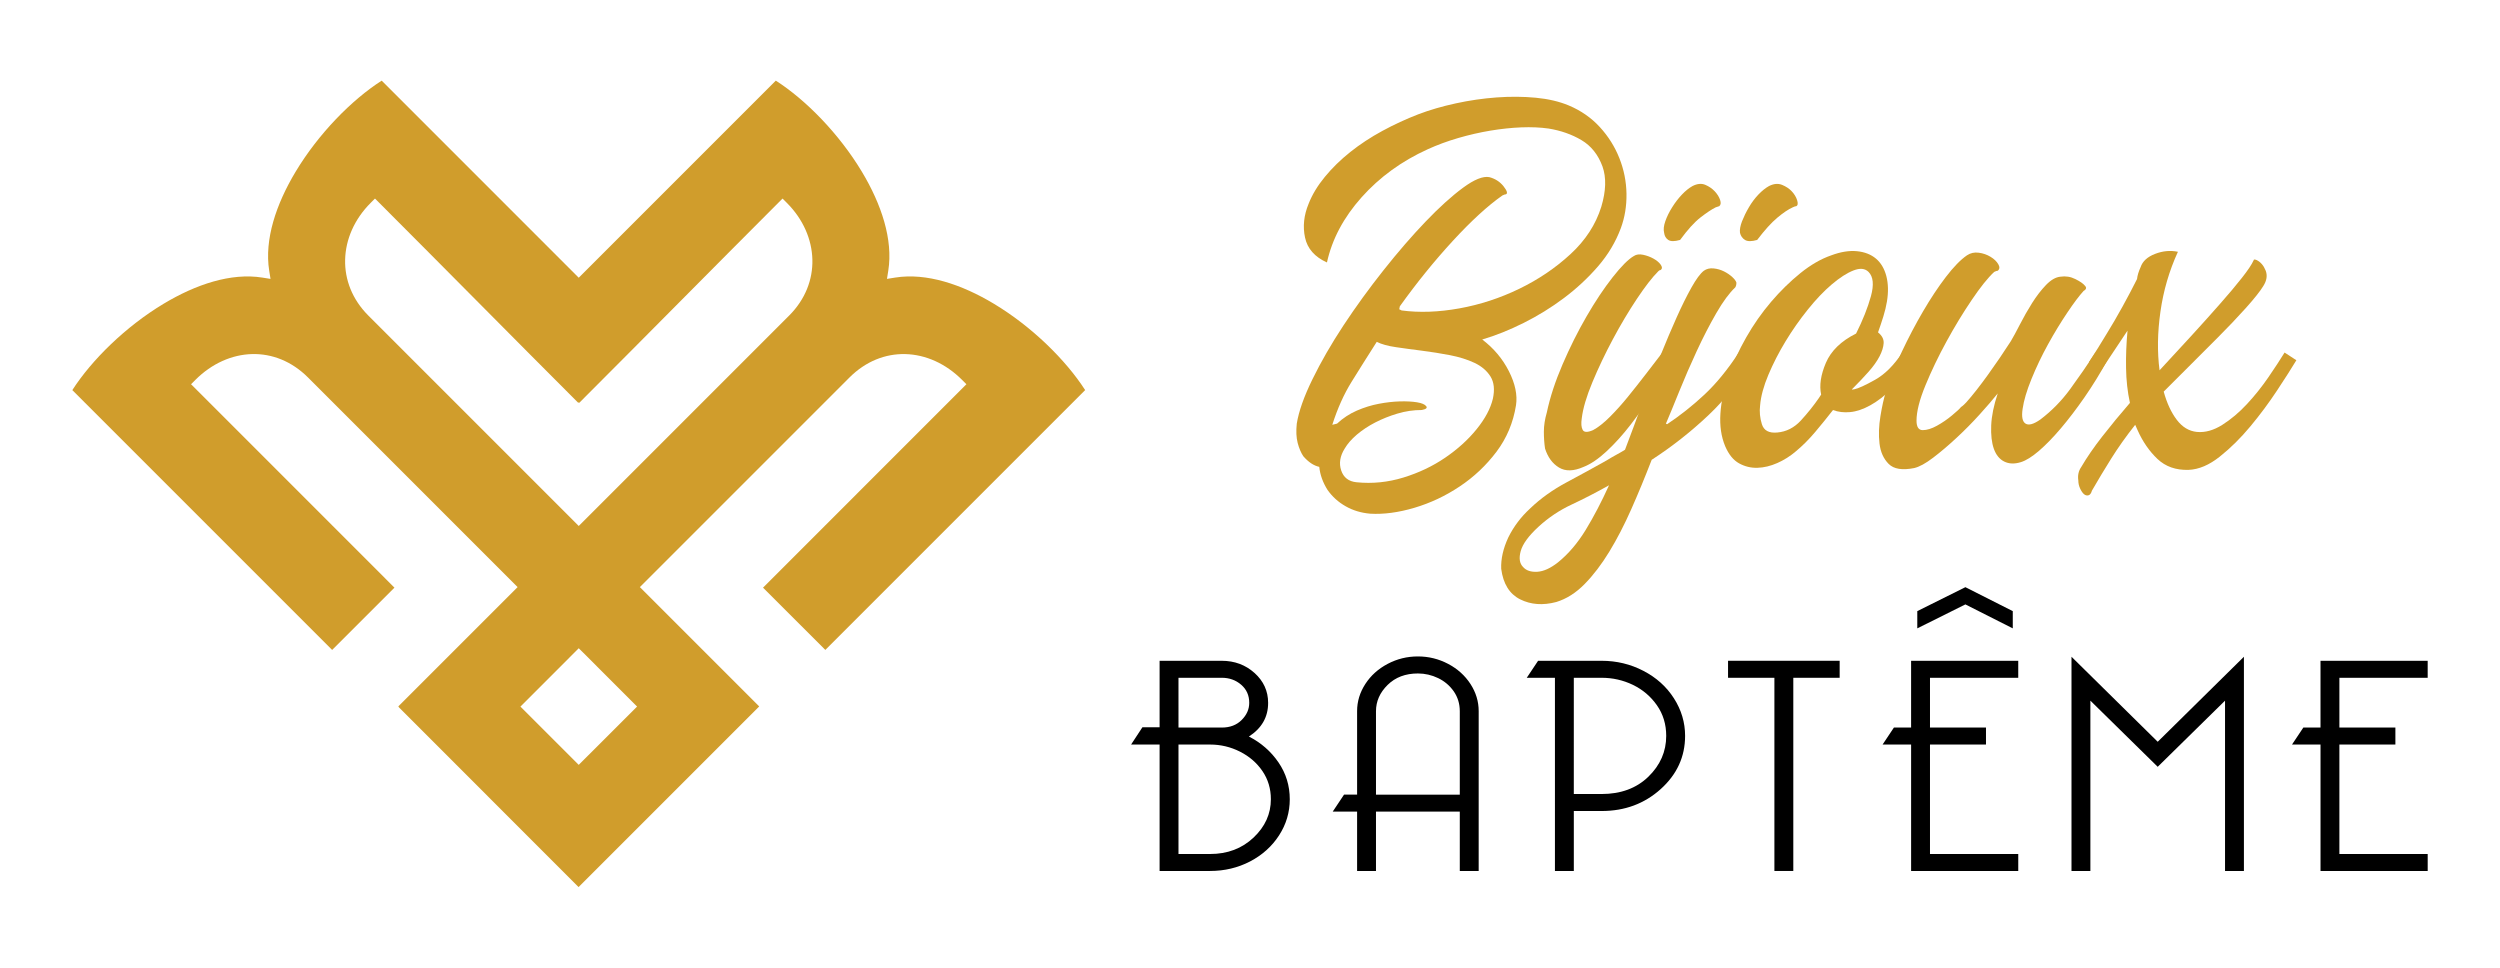
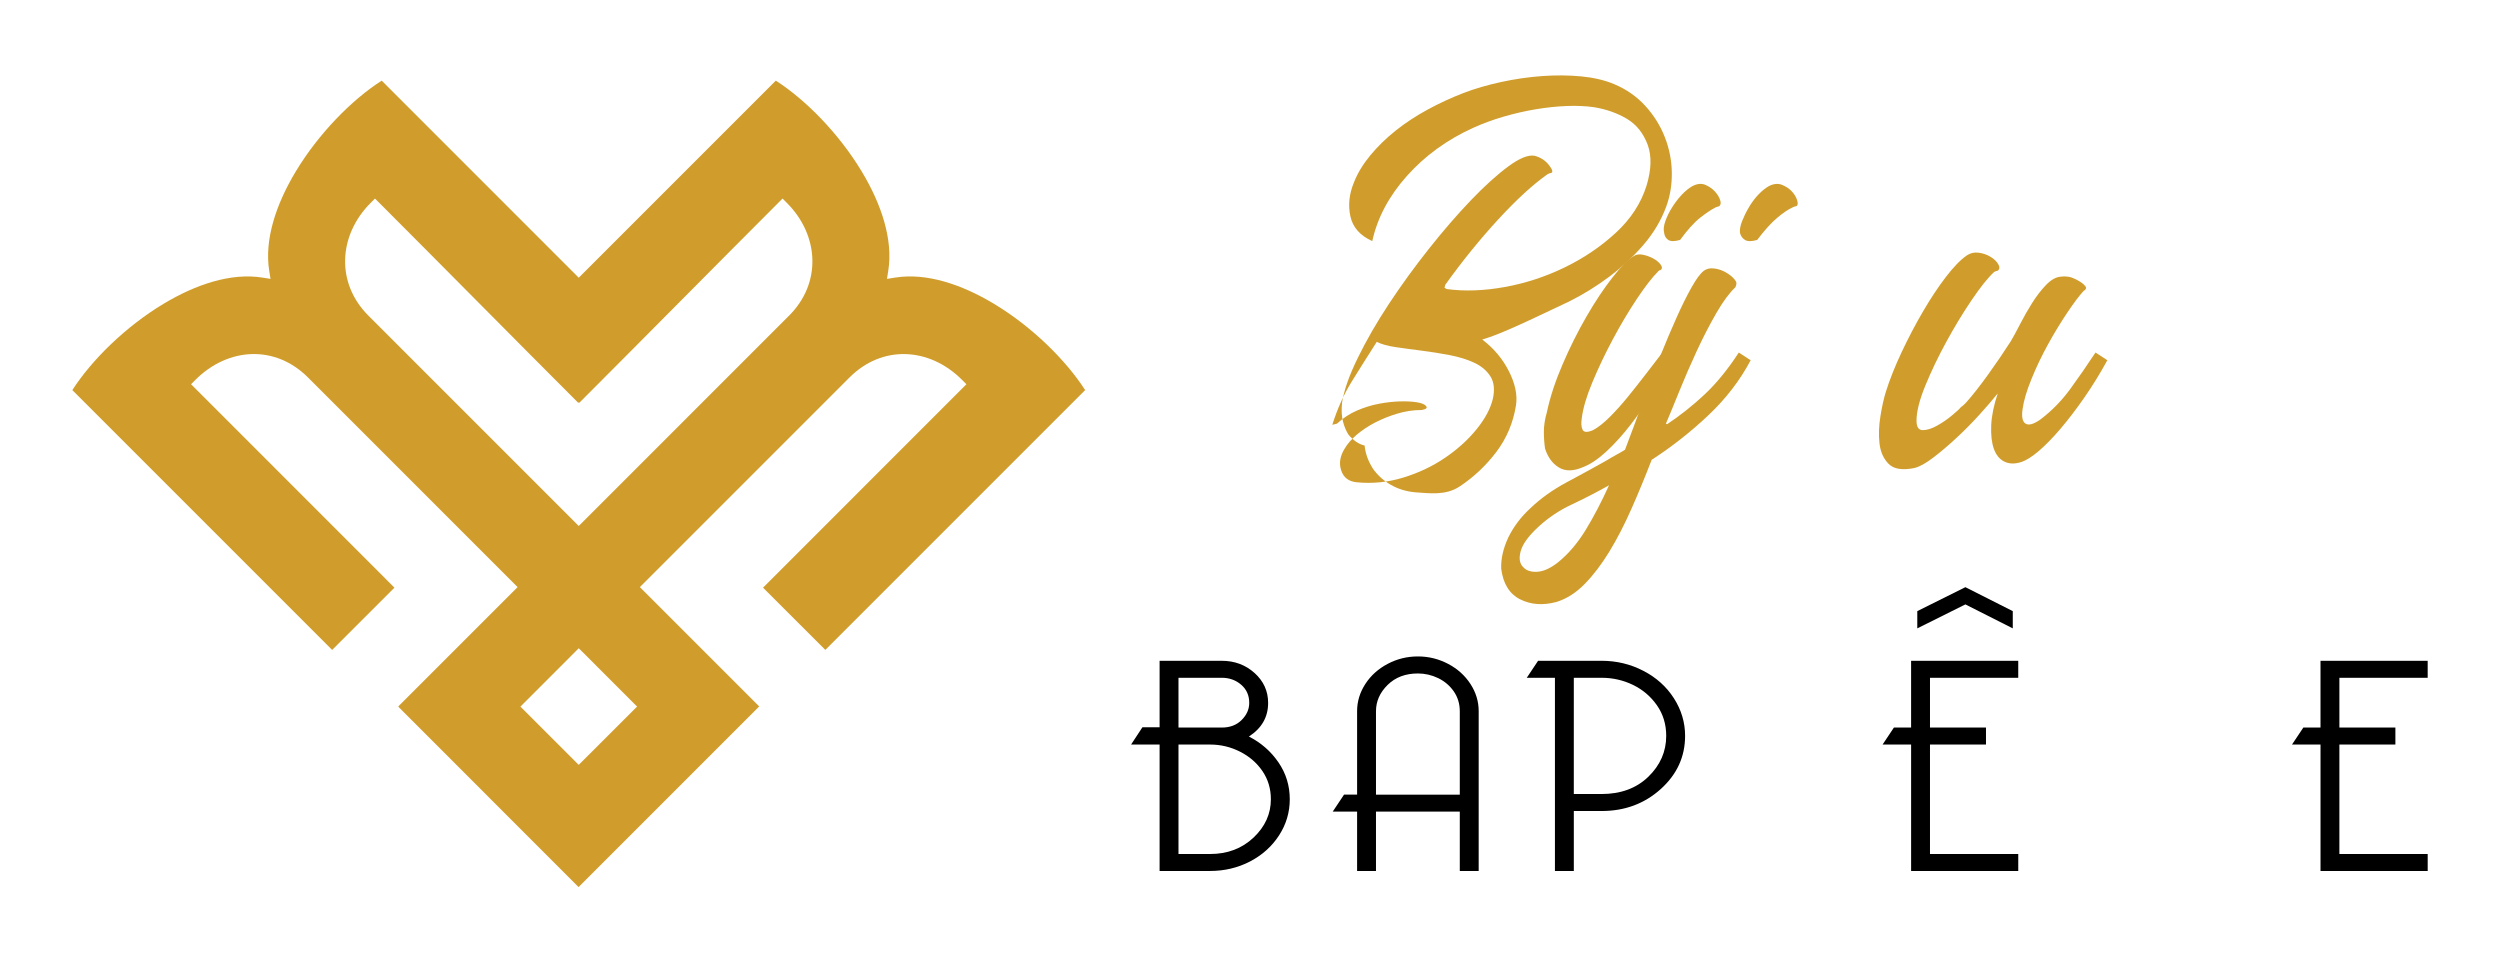
<svg xmlns="http://www.w3.org/2000/svg" version="1.1" id="Calque_1" x="0px" y="0px" width="155px" height="60px" viewBox="0 0 155 60" enable-background="new 0 0 155 60" xml:space="preserve">
  <g>
    <g>
      <g>
-         <path fill="#D09D2C" d="M91.898,21.049c0.709,0.538,1.261,1.193,1.653,1.965c0.391,0.771,0.538,1.476,0.441,2.113     c-0.172,1.078-0.576,2.038-1.212,2.884c-0.638,0.844-1.396,1.561-2.278,2.148c-0.881,0.589-1.818,1.03-2.81,1.324     s-1.905,0.414-2.737,0.366c-0.563-0.049-1.071-0.201-1.524-0.46c-0.454-0.256-0.827-0.594-1.121-1.01     c-0.294-0.466-0.466-0.942-0.515-1.434c-0.342-0.073-0.673-0.293-0.991-0.661c-0.147-0.221-0.263-0.496-0.349-0.825     c-0.086-0.332-0.104-0.729-0.055-1.194c0.122-0.759,0.446-1.678,0.974-2.755c0.526-1.078,1.169-2.192,1.928-3.345     c0.759-1.149,1.586-2.29,2.48-3.416c0.893-1.127,1.763-2.131,2.607-3.012c0.846-0.882,1.617-1.58,2.314-2.094     c0.698-0.515,1.243-0.734,1.635-0.661c0.368,0.098,0.661,0.288,0.882,0.568c0.221,0.282,0.269,0.447,0.146,0.496     c-0.049,0-0.123,0.024-0.22,0.074c-0.907,0.636-1.929,1.573-3.068,2.81c-1.139,1.238-2.236,2.59-3.289,4.061l-0.036,0.183     l0.147,0.073c1.102,0.147,2.296,0.104,3.582-0.128c1.286-0.232,2.521-0.637,3.71-1.213c1.188-0.575,2.247-1.291,3.177-2.149     c0.931-0.856,1.567-1.836,1.911-2.938c0.293-0.979,0.318-1.813,0.074-2.498c-0.27-0.734-0.705-1.28-1.305-1.635     s-1.279-0.593-2.039-0.717c-0.515-0.073-1.078-0.097-1.69-0.073c-0.612,0.025-1.249,0.092-1.91,0.202s-1.329,0.263-2.002,0.459     c-0.674,0.196-1.304,0.43-1.892,0.698c-1.617,0.734-2.982,1.728-4.097,2.976s-1.831,2.596-2.149,4.041     c-0.759-0.342-1.211-0.857-1.359-1.544c-0.147-0.684-0.073-1.382,0.221-2.093c0.22-0.563,0.556-1.121,1.01-1.672     c0.453-0.551,0.979-1.065,1.58-1.543c0.6-0.478,1.261-0.912,1.984-1.304c0.722-0.392,1.463-0.734,2.222-1.028     c0.711-0.271,1.488-0.497,2.333-0.68c0.845-0.184,1.689-0.306,2.535-0.368c0.845-0.061,1.653-0.054,2.425,0.019     c0.771,0.074,1.451,0.233,2.039,0.478c0.759,0.318,1.402,0.767,1.929,1.342c0.526,0.574,0.93,1.217,1.212,1.929     c0.281,0.71,0.428,1.445,0.44,2.204c0.012,0.759-0.105,1.468-0.349,2.13c-0.319,0.858-0.79,1.647-1.414,2.369     c-0.625,0.723-1.329,1.378-2.113,1.966c-0.784,0.588-1.617,1.103-2.498,1.543C93.588,20.46,92.73,20.805,91.898,21.049z      M85.358,21.195c-0.563,0.881-1.083,1.709-1.561,2.479c-0.478,0.772-0.876,1.66-1.195,2.663l0.294-0.072     c0.368-0.343,0.778-0.612,1.231-0.809c0.452-0.195,0.906-0.336,1.359-0.421c0.453-0.087,0.887-0.136,1.303-0.149     c0.417-0.011,0.772,0.008,1.066,0.056c0.294,0.049,0.483,0.128,0.569,0.24c0.085,0.108-0.006,0.188-0.275,0.238     c-0.515,0-1.016,0.074-1.506,0.221c-0.49,0.146-0.949,0.33-1.377,0.55c-0.429,0.222-0.808,0.473-1.139,0.753     c-0.331,0.282-0.582,0.57-0.754,0.863c-0.293,0.466-0.367,0.919-0.22,1.358c0.147,0.442,0.465,0.688,0.955,0.735     c0.98,0.099,1.948,0,2.903-0.293s1.818-0.704,2.59-1.231c0.771-0.525,1.42-1.113,1.946-1.763     c0.527-0.648,0.864-1.279,1.011-1.892c0.122-0.563,0.073-1.023-0.147-1.378c-0.221-0.354-0.551-0.637-0.992-0.846     c-0.441-0.207-0.95-0.366-1.525-0.478c-0.575-0.11-1.151-0.201-1.727-0.275c-0.575-0.072-1.115-0.146-1.616-0.22     C86.05,21.453,85.653,21.342,85.358,21.195z" />
+         <path fill="#D09D2C" d="M91.898,21.049c0.709,0.538,1.261,1.193,1.653,1.965c0.391,0.771,0.538,1.476,0.441,2.113     c-0.172,1.078-0.576,2.038-1.212,2.884c-0.638,0.844-1.396,1.561-2.278,2.148s-1.905,0.414-2.737,0.366c-0.563-0.049-1.071-0.201-1.524-0.46c-0.454-0.256-0.827-0.594-1.121-1.01     c-0.294-0.466-0.466-0.942-0.515-1.434c-0.342-0.073-0.673-0.293-0.991-0.661c-0.147-0.221-0.263-0.496-0.349-0.825     c-0.086-0.332-0.104-0.729-0.055-1.194c0.122-0.759,0.446-1.678,0.974-2.755c0.526-1.078,1.169-2.192,1.928-3.345     c0.759-1.149,1.586-2.29,2.48-3.416c0.893-1.127,1.763-2.131,2.607-3.012c0.846-0.882,1.617-1.58,2.314-2.094     c0.698-0.515,1.243-0.734,1.635-0.661c0.368,0.098,0.661,0.288,0.882,0.568c0.221,0.282,0.269,0.447,0.146,0.496     c-0.049,0-0.123,0.024-0.22,0.074c-0.907,0.636-1.929,1.573-3.068,2.81c-1.139,1.238-2.236,2.59-3.289,4.061l-0.036,0.183     l0.147,0.073c1.102,0.147,2.296,0.104,3.582-0.128c1.286-0.232,2.521-0.637,3.71-1.213c1.188-0.575,2.247-1.291,3.177-2.149     c0.931-0.856,1.567-1.836,1.911-2.938c0.293-0.979,0.318-1.813,0.074-2.498c-0.27-0.734-0.705-1.28-1.305-1.635     s-1.279-0.593-2.039-0.717c-0.515-0.073-1.078-0.097-1.69-0.073c-0.612,0.025-1.249,0.092-1.91,0.202s-1.329,0.263-2.002,0.459     c-0.674,0.196-1.304,0.43-1.892,0.698c-1.617,0.734-2.982,1.728-4.097,2.976s-1.831,2.596-2.149,4.041     c-0.759-0.342-1.211-0.857-1.359-1.544c-0.147-0.684-0.073-1.382,0.221-2.093c0.22-0.563,0.556-1.121,1.01-1.672     c0.453-0.551,0.979-1.065,1.58-1.543c0.6-0.478,1.261-0.912,1.984-1.304c0.722-0.392,1.463-0.734,2.222-1.028     c0.711-0.271,1.488-0.497,2.333-0.68c0.845-0.184,1.689-0.306,2.535-0.368c0.845-0.061,1.653-0.054,2.425,0.019     c0.771,0.074,1.451,0.233,2.039,0.478c0.759,0.318,1.402,0.767,1.929,1.342c0.526,0.574,0.93,1.217,1.212,1.929     c0.281,0.71,0.428,1.445,0.44,2.204c0.012,0.759-0.105,1.468-0.349,2.13c-0.319,0.858-0.79,1.647-1.414,2.369     c-0.625,0.723-1.329,1.378-2.113,1.966c-0.784,0.588-1.617,1.103-2.498,1.543C93.588,20.46,92.73,20.805,91.898,21.049z      M85.358,21.195c-0.563,0.881-1.083,1.709-1.561,2.479c-0.478,0.772-0.876,1.66-1.195,2.663l0.294-0.072     c0.368-0.343,0.778-0.612,1.231-0.809c0.452-0.195,0.906-0.336,1.359-0.421c0.453-0.087,0.887-0.136,1.303-0.149     c0.417-0.011,0.772,0.008,1.066,0.056c0.294,0.049,0.483,0.128,0.569,0.24c0.085,0.108-0.006,0.188-0.275,0.238     c-0.515,0-1.016,0.074-1.506,0.221c-0.49,0.146-0.949,0.33-1.377,0.55c-0.429,0.222-0.808,0.473-1.139,0.753     c-0.331,0.282-0.582,0.57-0.754,0.863c-0.293,0.466-0.367,0.919-0.22,1.358c0.147,0.442,0.465,0.688,0.955,0.735     c0.98,0.099,1.948,0,2.903-0.293s1.818-0.704,2.59-1.231c0.771-0.525,1.42-1.113,1.946-1.763     c0.527-0.648,0.864-1.279,1.011-1.892c0.122-0.563,0.073-1.023-0.147-1.378c-0.221-0.354-0.551-0.637-0.992-0.846     c-0.441-0.207-0.95-0.366-1.525-0.478c-0.575-0.11-1.151-0.201-1.727-0.275c-0.575-0.072-1.115-0.146-1.616-0.22     C86.05,21.453,85.653,21.342,85.358,21.195z" />
        <path fill="#D09D2C" d="M102.992,16.713c-0.024,0.025-0.049,0.037-0.074,0.037c-0.024,0-0.061,0.025-0.109,0.074     c-0.368,0.367-0.809,0.936-1.323,1.707c-0.514,0.772-1.01,1.605-1.487,2.498c-0.478,0.895-0.901,1.783-1.268,2.664     s-0.588,1.629-0.661,2.24c-0.049,0.32-0.031,0.56,0.056,0.718c0.085,0.16,0.299,0.165,0.643,0.017     c0.318-0.17,0.667-0.445,1.047-0.825c0.379-0.38,0.753-0.796,1.12-1.249c0.368-0.453,0.735-0.919,1.103-1.396     s0.71-0.925,1.029-1.34l0.771,0.478c-0.367,0.612-0.79,1.267-1.268,1.965s-0.961,1.366-1.451,2.002     c-0.491,0.638-0.992,1.194-1.506,1.672s-0.992,0.802-1.433,0.973c-0.613,0.271-1.12,0.283-1.524,0.038     c-0.404-0.244-0.692-0.637-0.864-1.177c-0.048-0.318-0.073-0.666-0.073-1.047c0-0.38,0.062-0.776,0.184-1.193     c0.196-0.931,0.52-1.923,0.974-2.976c0.453-1.054,0.949-2.046,1.488-2.976c0.539-0.932,1.078-1.74,1.616-2.425     c0.539-0.686,0.979-1.127,1.323-1.323c0.147-0.098,0.337-0.121,0.569-0.073c0.233,0.05,0.447,0.129,0.644,0.239     c0.196,0.11,0.343,0.231,0.441,0.368C103.053,16.536,103.066,16.64,102.992,16.713z M106.593,12.783l-0.221,0.073     c-0.245,0.122-0.558,0.33-0.937,0.623c-0.38,0.294-0.803,0.761-1.268,1.397c-0.343,0.098-0.587,0.098-0.734,0     c-0.146-0.097-0.233-0.245-0.257-0.442c-0.05-0.194-0.025-0.434,0.073-0.715c0.098-0.281,0.238-0.57,0.423-0.863     c0.183-0.295,0.386-0.557,0.606-0.79c0.22-0.232,0.441-0.41,0.661-0.532c0.294-0.148,0.557-0.172,0.79-0.074     c0.233,0.1,0.428,0.233,0.587,0.404c0.16,0.172,0.27,0.35,0.331,0.532C106.708,12.581,106.69,12.709,106.593,12.783z" />
        <path fill="#D09D2C" d="M103.287,26.266l0.073,0.036c0.808-0.538,1.58-1.151,2.315-1.836c0.734-0.686,1.444-1.556,2.131-2.608     l0.735,0.478c-0.661,1.25-1.539,2.388-2.628,3.416c-1.09,1.029-2.259,1.947-3.508,2.756c-0.417,1.077-0.838,2.099-1.268,3.067     c-0.428,0.967-0.881,1.843-1.359,2.628c-0.478,0.783-0.985,1.45-1.524,2c-0.539,0.552-1.126,0.926-1.763,1.121     c-0.833,0.221-1.58,0.166-2.241-0.165s-1.053-0.962-1.175-1.892c-0.025-0.612,0.122-1.263,0.44-1.947     c0.171-0.345,0.367-0.661,0.588-0.954c0.22-0.295,0.477-0.575,0.771-0.847c0.637-0.612,1.39-1.151,2.26-1.617     c0.869-0.464,1.696-0.917,2.479-1.358c0.196-0.122,0.386-0.232,0.569-0.332c0.184-0.097,0.374-0.207,0.569-0.329     c0.123-0.318,0.301-0.789,0.532-1.415c0.233-0.624,0.491-1.322,0.772-2.093c0.283-0.772,0.587-1.568,0.918-2.39     c0.331-0.818,0.655-1.585,0.974-2.295c0.317-0.71,0.624-1.329,0.918-1.855c0.294-0.526,0.551-0.875,0.772-1.048     c0.171-0.122,0.373-0.17,0.606-0.146c0.232,0.024,0.446,0.086,0.644,0.185c0.195,0.098,0.367,0.214,0.514,0.349     c0.146,0.135,0.231,0.252,0.257,0.349c0,0.123-0.025,0.22-0.073,0.294c-0.366,0.344-0.759,0.876-1.176,1.599     c-0.417,0.723-0.821,1.506-1.212,2.351c-0.393,0.846-0.753,1.679-1.084,2.497C103.782,25.084,103.507,25.751,103.287,26.266z      M96.6,34.863c0.637-0.516,1.207-1.183,1.709-2.002c0.501-0.821,0.985-1.747,1.451-2.774c-0.784,0.439-1.555,0.838-2.315,1.194     c-0.759,0.354-1.445,0.813-2.058,1.377c-0.612,0.563-0.979,1.065-1.102,1.506c-0.122,0.44-0.073,0.771,0.147,0.992     c0.196,0.221,0.49,0.316,0.881,0.294C95.707,35.426,96.135,35.229,96.6,34.863z M111.369,12.783     c-0.049,0-0.122,0.024-0.222,0.073c-0.269,0.122-0.588,0.336-0.955,0.643c-0.368,0.307-0.782,0.766-1.248,1.378     c-0.344,0.098-0.594,0.098-0.753,0c-0.16-0.097-0.265-0.245-0.312-0.442c-0.025-0.194,0.019-0.434,0.127-0.715     c0.111-0.281,0.25-0.57,0.423-0.863c0.171-0.295,0.368-0.557,0.587-0.79c0.221-0.232,0.442-0.41,0.662-0.532     c0.294-0.148,0.563-0.172,0.808-0.074c0.244,0.1,0.448,0.233,0.606,0.404c0.16,0.172,0.271,0.355,0.331,0.551     C111.484,12.611,111.466,12.733,111.369,12.783z" />
-         <path fill="#D09D2C" d="M114.969,24.135c0.245-0.049,0.673-0.245,1.285-0.588s1.175-0.907,1.69-1.689l0.734,0.478     c-0.441,0.709-0.894,1.292-1.359,1.745s-0.918,0.803-1.359,1.047s-0.857,0.385-1.25,0.422c-0.39,0.037-0.746-0.006-1.064-0.128     c-0.343,0.439-0.71,0.894-1.102,1.359c-0.393,0.465-0.796,0.868-1.212,1.211c-0.344,0.294-0.724,0.533-1.14,0.717     c-0.417,0.184-0.827,0.283-1.23,0.295c-0.404,0.012-0.785-0.08-1.139-0.276c-0.355-0.195-0.643-0.55-0.864-1.065     c-0.245-0.588-0.343-1.261-0.294-2.02s0.215-1.538,0.496-2.335c0.281-0.794,0.649-1.59,1.102-2.387     c0.453-0.795,0.968-1.53,1.543-2.205c0.575-0.673,1.182-1.267,1.818-1.781c0.637-0.514,1.273-0.882,1.911-1.103     c0.588-0.22,1.119-0.304,1.599-0.257c0.477,0.049,0.868,0.202,1.175,0.46c0.305,0.257,0.521,0.619,0.643,1.083     c0.121,0.466,0.134,0.992,0.037,1.579c-0.05,0.296-0.123,0.602-0.221,0.92c-0.099,0.318-0.208,0.649-0.331,0.991     c0.245,0.197,0.361,0.417,0.349,0.661c-0.013,0.245-0.098,0.521-0.257,0.827c-0.159,0.306-0.386,0.624-0.68,0.955     c-0.294,0.33-0.6,0.655-0.919,0.974c-0.048,0.05-0.085,0.086-0.109,0.11S114.846,24.159,114.969,24.135z M110.192,26.816     c0.563-0.049,1.054-0.299,1.47-0.753c0.415-0.454,0.783-0.913,1.103-1.377l0.146-0.221c-0.122-0.563-0.025-1.219,0.293-1.967     c0.32-0.746,0.943-1.353,1.873-1.817c0.417-0.832,0.724-1.604,0.92-2.314c0.195-0.711,0.146-1.214-0.147-1.507     c-0.22-0.221-0.532-0.25-0.937-0.091c-0.404,0.158-0.852,0.447-1.341,0.862c-0.49,0.417-0.987,0.937-1.488,1.562     c-0.502,0.624-0.961,1.28-1.378,1.966c-0.415,0.686-0.771,1.378-1.065,2.075c-0.294,0.697-0.466,1.328-0.514,1.893     c-0.05,0.392-0.013,0.783,0.11,1.175C109.359,26.693,109.678,26.865,110.192,26.816z" />
        <path fill="#D09D2C" d="M123.859,16.786c-0.05,0-0.124,0.026-0.221,0.074c-0.393,0.367-0.858,0.948-1.396,1.745     c-0.539,0.797-1.06,1.653-1.561,2.571c-0.503,0.919-0.938,1.826-1.305,2.719c-0.368,0.895-0.552,1.623-0.552,2.186     c0,0.393,0.13,0.587,0.386,0.587c0.258,0,0.553-0.091,0.882-0.274c0.331-0.184,0.643-0.396,0.937-0.643     c0.295-0.244,0.479-0.416,0.553-0.515c0.073-0.048,0.134-0.099,0.183-0.146s0.098-0.099,0.146-0.147     c0.393-0.44,0.84-1.011,1.342-1.708s0.974-1.39,1.414-2.075c0.147-0.244,0.336-0.594,0.569-1.047     c0.232-0.453,0.483-0.895,0.753-1.323s0.557-0.802,0.863-1.121c0.307-0.317,0.606-0.489,0.899-0.515     c0.319-0.048,0.625,0,0.919,0.147c0.295,0.147,0.49,0.282,0.588,0.405c0.123,0.122,0.099,0.233-0.073,0.33     c-0.27,0.294-0.606,0.74-1.009,1.341c-0.405,0.601-0.804,1.255-1.195,1.965c-0.394,0.712-0.734,1.428-1.028,2.15     c-0.295,0.723-0.478,1.341-0.551,1.855c-0.074,0.49-0.013,0.796,0.184,0.918c0.193,0.122,0.501,0.036,0.918-0.257     c0.71-0.539,1.327-1.171,1.854-1.894c0.527-0.722,1.048-1.476,1.563-2.258l0.734,0.478c-0.441,0.808-0.914,1.573-1.414,2.296     c-0.502,0.723-0.992,1.366-1.47,1.929c-0.478,0.563-0.931,1.028-1.358,1.396c-0.43,0.368-0.804,0.602-1.121,0.698     c-0.394,0.122-0.735,0.109-1.03-0.037c-0.293-0.146-0.507-0.41-0.643-0.789c-0.134-0.38-0.189-0.864-0.165-1.452     c0.025-0.588,0.159-1.248,0.405-1.982c-0.294,0.366-0.667,0.803-1.121,1.303c-0.454,0.502-0.931,0.985-1.434,1.451     c-0.502,0.466-0.985,0.877-1.45,1.23c-0.465,0.355-0.857,0.569-1.176,0.643c-0.734,0.146-1.261,0.063-1.58-0.257     c-0.317-0.318-0.508-0.739-0.569-1.267c-0.061-0.527-0.042-1.09,0.057-1.69c0.097-0.6,0.207-1.095,0.328-1.487     c0.246-0.784,0.577-1.616,0.993-2.498c0.416-0.883,0.857-1.721,1.323-2.517c0.464-0.795,0.936-1.507,1.413-2.131     s0.913-1.071,1.306-1.342c0.219-0.146,0.463-0.201,0.734-0.163c0.269,0.034,0.514,0.121,0.735,0.256     c0.22,0.134,0.378,0.287,0.476,0.459C123.994,16.555,123.981,16.689,123.859,16.786z" />
-         <path fill="#D09D2C" d="M142.375,22.335c-0.296,0.49-0.693,1.113-1.196,1.873c-0.501,0.759-1.052,1.501-1.652,2.223     s-1.23,1.347-1.893,1.873c-0.659,0.528-1.311,0.803-1.945,0.828c-0.785,0.023-1.428-0.203-1.931-0.681     c-0.501-0.478-0.912-1.07-1.229-1.783c-0.024-0.047-0.05-0.103-0.073-0.164c-0.024-0.061-0.05-0.116-0.074-0.166     c-0.563,0.711-1.059,1.41-1.487,2.094c-0.431,0.688-0.827,1.348-1.194,1.985c-0.049,0.171-0.122,0.269-0.22,0.293     s-0.189,0-0.275-0.073s-0.165-0.19-0.239-0.35s-0.111-0.324-0.111-0.494c-0.048-0.319,0.013-0.602,0.186-0.847     c0.343-0.587,0.776-1.218,1.303-1.891c0.526-0.675,1.096-1.365,1.71-2.076c-0.149-0.685-0.229-1.407-0.24-2.167     c-0.013-0.759,0.019-1.53,0.091-2.314l-1.614,2.425l-0.772-0.478c0.367-0.563,0.734-1.151,1.102-1.764     c0.317-0.516,0.644-1.071,0.974-1.673c0.331-0.6,0.631-1.168,0.9-1.708c0.023-0.22,0.098-0.464,0.22-0.734     c0.123-0.368,0.424-0.643,0.901-0.826c0.478-0.185,0.949-0.226,1.414-0.129c-0.539,1.175-0.901,2.413-1.084,3.711     c-0.185,1.298-0.201,2.51-0.055,3.637c0.662-0.71,1.317-1.421,1.965-2.131c0.648-0.709,1.243-1.371,1.781-1.984     c0.54-0.61,0.992-1.15,1.359-1.616c0.368-0.465,0.613-0.832,0.735-1.102c0-0.049,0.061-0.049,0.185,0     c0.243,0.123,0.428,0.337,0.551,0.644c0.122,0.305,0.072,0.63-0.148,0.972c-0.195,0.319-0.556,0.773-1.082,1.36     c-0.528,0.588-1.104,1.192-1.728,1.818c-0.624,0.624-1.23,1.23-1.817,1.818c-0.589,0.588-1.043,1.042-1.36,1.359l-0.184,0.184     c0.196,0.71,0.465,1.292,0.808,1.744c0.344,0.455,0.76,0.706,1.249,0.755c0.515,0.049,1.042-0.1,1.581-0.442     c0.538-0.341,1.047-0.771,1.524-1.285c0.478-0.513,0.917-1.065,1.322-1.652c0.403-0.588,0.74-1.103,1.011-1.543L142.375,22.335z" />
      </g>
      <g>
        <path d="M77.432,45.665c0.751,0.384,1.362,0.916,1.832,1.601c0.468,0.683,0.702,1.447,0.702,2.288     c0,0.807-0.221,1.551-0.661,2.234c-0.44,0.683-1.04,1.223-1.799,1.621C76.747,53.803,75.919,54,75.025,54h-3.13v-7.838h-1.768     l0.703-1.072h1.065v-4.121h3.854c0.795,0,1.473,0.253,2.034,0.757c0.561,0.506,0.841,1.123,0.841,1.851     C78.625,44.457,78.227,45.152,77.432,45.665z M73.066,45.109h2.683c0.512,0,0.923-0.157,1.236-0.472     c0.312-0.313,0.468-0.666,0.468-1.062c0-0.462-0.167-0.834-0.5-1.122c-0.334-0.287-0.734-0.431-1.204-0.431h-2.683V45.109z      M73.066,46.162v6.786h1.959c1.079,0,1.977-0.34,2.694-1.017c0.717-0.678,1.075-1.469,1.075-2.378     c0-0.651-0.174-1.232-0.521-1.743c-0.348-0.511-0.813-0.915-1.395-1.208c-0.582-0.294-1.2-0.44-1.853-0.44H73.066z" />
        <path d="M85.311,50.321V54H84.14v-3.679h-1.512l0.702-1.054h0.81v-5.174c0-0.602,0.17-1.162,0.511-1.688     c0.34-0.522,0.802-0.939,1.384-1.245c0.582-0.307,1.206-0.461,1.874-0.461c0.667,0,1.291,0.154,1.873,0.461     c0.583,0.306,1.044,0.723,1.385,1.245c0.34,0.525,0.511,1.086,0.511,1.688V54h-1.171v-3.679H85.311z M85.311,49.268h5.196v-5.174     c0-0.46-0.125-0.868-0.373-1.229c-0.249-0.355-0.572-0.631-0.969-0.822c-0.398-0.191-0.816-0.288-1.256-0.288     c-0.767,0-1.392,0.235-1.874,0.708c-0.483,0.474-0.724,1.018-0.724,1.632V49.268z" />
        <path d="M99.302,40.969c0.922,0,1.785,0.206,2.587,0.623c0.802,0.415,1.434,0.983,1.896,1.706     c0.461,0.721,0.691,1.498,0.691,2.327c0,1.292-0.504,2.39-1.512,3.298c-1.008,0.907-2.229,1.36-3.662,1.36h-1.725V54h-1.171     V42.023h-1.747l0.703-1.055H99.302z M97.577,49.229h1.725c1.192,0,2.157-0.358,2.896-1.072c0.738-0.717,1.107-1.562,1.107-2.532     c0-0.714-0.191-1.348-0.575-1.896c-0.384-0.551-0.88-0.971-1.491-1.268c-0.611-0.293-1.256-0.438-1.938-0.438h-1.725V49.229z" />
-         <path d="M111.185,42.023V54h-1.172V42.023h-2.874v-1.055h6.92v1.055H111.185z" />
        <path d="M119.66,52.948h5.472V54h-6.643v-7.838h-1.769l0.702-1.053h1.066v-4.141h6.643v1.055h-5.472v3.086h3.472v1.053h-3.472     V52.948z M124.792,38.959l-2.938-1.486l-2.982,1.486V37.89l2.982-1.485l2.938,1.485V38.959z" />
-         <path d="M133.778,45.99l5.345-5.271V54h-1.171V43.441l-4.174,4.101l-4.174-4.101V54h-1.171V40.719L133.778,45.99z" />
        <path d="M145.043,52.948h5.474V54h-6.645v-7.838h-1.768l0.702-1.053h1.065v-4.141h6.645v1.055h-5.474v3.086h3.472v1.053h-3.472     V52.948z" />
      </g>
    </g>
    <path fill="#D09D2C" d="M48.929,19.564L35.882,32.611c-1.151-1.152-13.046-13.043-13.046-13.047   c-1.004-1.006-1.466-2.232-1.438-3.459c0.028-1.264,0.576-2.52,1.583-3.527l0.268-0.268l0.268,0.268   c1.925,1.924,4.124,4.141,6.32,6.352c1.913,1.928,3.823,3.852,6.015,6.045l0.031-0.031l0.031,0.031   c2.192-2.193,4.103-4.117,6.016-6.045c2.196-2.211,4.395-4.428,6.32-6.352l0.268-0.268l0.267,0.268   c1.008,1.008,1.555,2.264,1.583,3.527C50.395,17.332,49.933,18.559,48.929,19.564L48.929,19.564z M36.15,40.457l3.349,3.35   l-3.618,3.615l-3.614-3.613l3.615-3.617L36.15,40.457z M31.825,36.668l-7.132,7.131l0.04,0.041l-0.008,0.006l5.56,5.564   c1.308,1.311,2.616,2.619,5.586,5.59l11.2-11.201L39.672,36.4l12.992-12.992c1.016-1.016,2.236-1.482,3.459-1.455   c1.258,0.029,2.508,0.582,3.528,1.602l0.267,0.268l-12.61,12.611l3.863,3.861l16.109-16.109c-1.2-1.867-3.302-3.936-5.653-5.35   c-2.01-1.209-4.192-1.934-6.122-1.627l-0.513,0.082l0.082-0.514c0.305-1.922-0.425-4.113-1.639-6.133   C52.021,8.291,49.958,6.188,48.1,5L35.882,17.219L23.665,5c-1.858,1.188-3.921,3.291-5.336,5.645   c-1.214,2.02-1.944,4.211-1.639,6.133l0.082,0.514l-0.513-0.082c-1.93-0.307-4.111,0.418-6.121,1.627   c-2.352,1.414-4.453,3.482-5.654,5.35l16.109,16.109l3.863-3.861L11.845,23.822l0.268-0.268c1.02-1.02,2.27-1.572,3.528-1.602   c1.222-0.027,2.443,0.439,3.459,1.455L32.092,36.4L31.825,36.668z" />
  </g>
</svg>